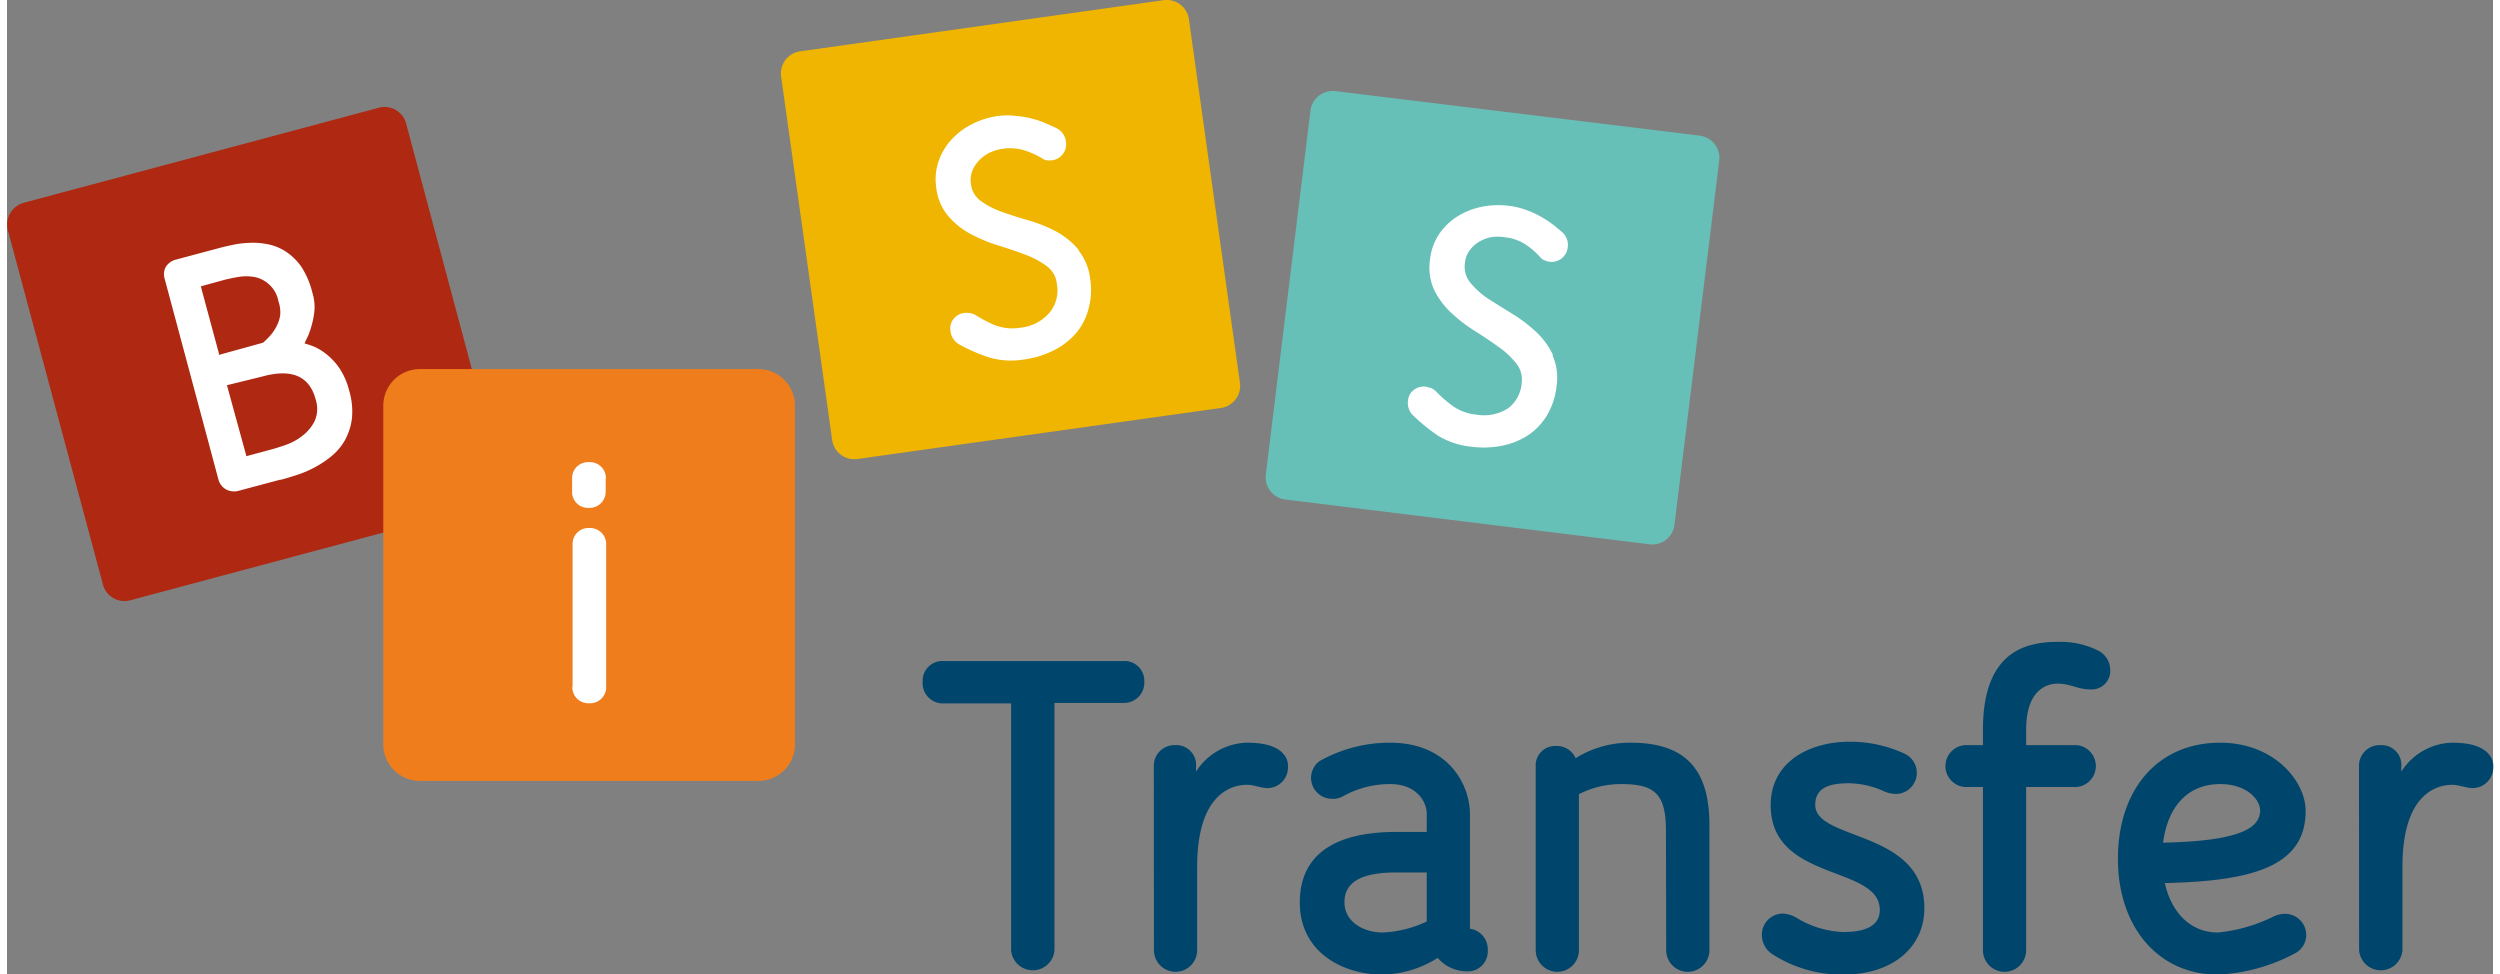
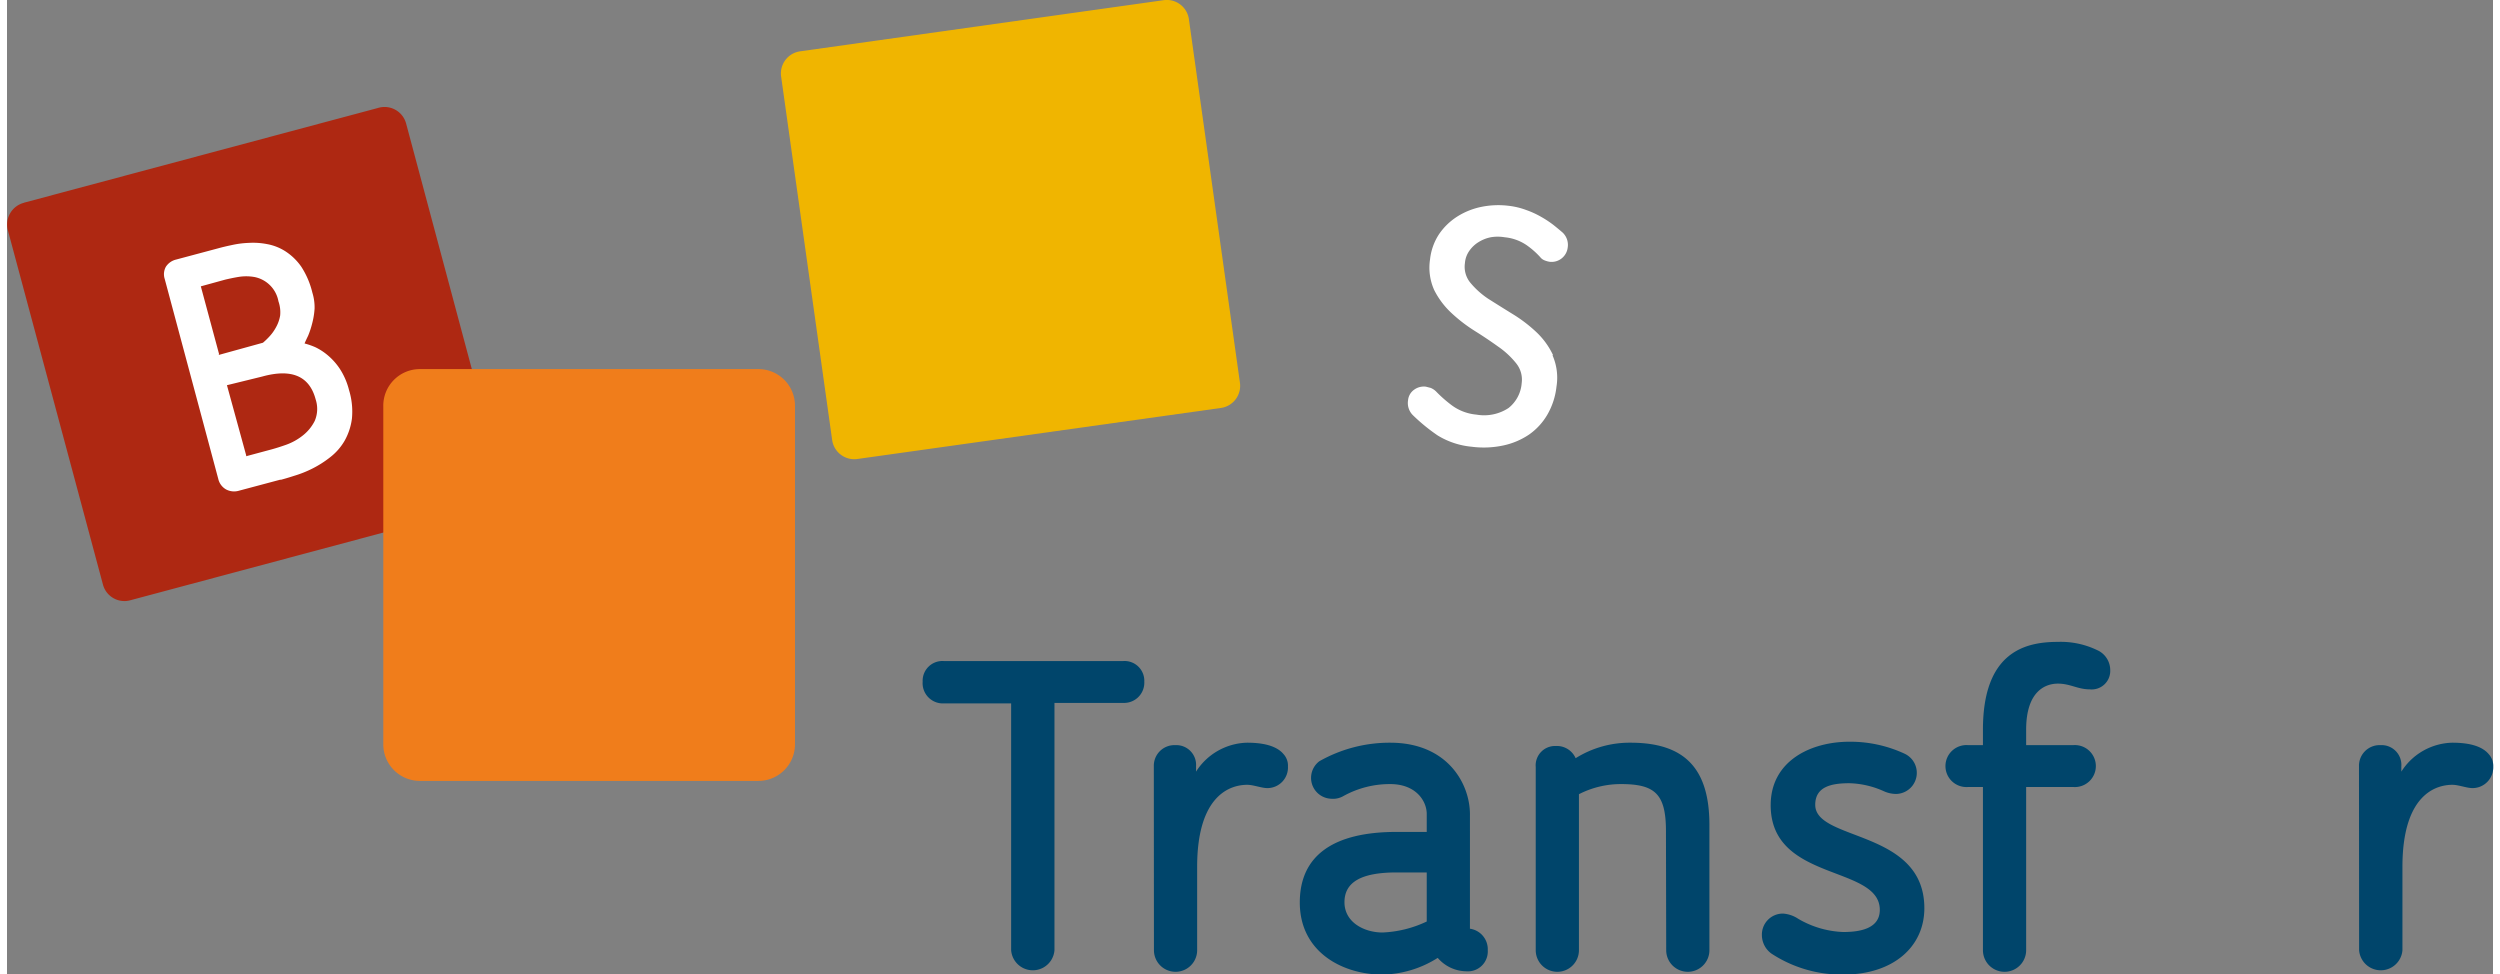
<svg xmlns="http://www.w3.org/2000/svg" data-name="Ebene 2" height="152" id="Ebene_2" viewBox="0 0 203.68 79.83" width="390">
  <rect x="0" y="0" width="203.68" height="79.83" fill="#808080" stroke="none" />
  <defs>
    <style>.cls-1{fill:#ae2812;}.cls-2{fill:#f07d1b;}.cls-3{fill:#f0b500;}.cls-4{fill:#67c0b7;}.cls-5{fill:#fff;}.cls-6{fill:#00456b;}</style>
  </defs>
  <title>BiSS-Transfer-Logo_RGB</title>
  <path class="cls-1" d="M2.39,17.76a1.84,1.84,0,0,0-1.33,2.29L8.83,49a1.82,1.82,0,0,0,2.29,1.32l29-7.76a1.83,1.83,0,0,0,1.32-2.29l-7.76-29A1.83,1.83,0,0,0,31.36,10l-29,7.76Z" transform="translate(-0.98 -1.15)" />
  <path class="cls-2" d="M34.87,31.39a3,3,0,0,0-3.06,3.06V62.07a3,3,0,0,0,3.06,3.06H62.48a3,3,0,0,0,3.06-3.06V34.45a3,3,0,0,0-3.06-3.06Z" transform="translate(-0.98 -1.15)" />
  <path class="cls-3" d="M66,5.35a1.83,1.83,0,0,0-1.59,2.11l4.17,29.7a1.83,1.83,0,0,0,2.11,1.59l29.7-4.17a1.83,1.83,0,0,0,1.6-2.11L97.82,2.77a1.83,1.83,0,0,0-2.11-1.6L66,5.35Z" transform="translate(-0.98 -1.15)" />
-   <path class="cls-4" d="M109.86,8.62a1.84,1.84,0,0,0-2.09,1.63L104.12,40a1.83,1.83,0,0,0,1.63,2.08l29.77,3.66a1.83,1.83,0,0,0,2.08-1.63l3.66-29.77a1.83,1.83,0,0,0-1.63-2.08L109.86,8.62Z" transform="translate(-0.98 -1.15)" />
  <path class="cls-5" d="M23.38,40.47c.3-.08.68-.19,1.14-.34A9,9,0,0,0,26,39.54a8.53,8.53,0,0,0,1.46-.93,4.67,4.67,0,0,0,1.17-1.33,5,5,0,0,0,.61-1.83A6,6,0,0,0,29,33.1a5.75,5.75,0,0,0-.75-1.73,5.24,5.24,0,0,0-1-1.12,4.79,4.79,0,0,0-1-.65,6,6,0,0,0-.89-.31c.06-.15.16-.36.29-.63a7,7,0,0,0,.33-1,6.34,6.34,0,0,0,.2-1.22A4.08,4.08,0,0,0,26,25.13,6.82,6.82,0,0,0,25.09,23a4.69,4.69,0,0,0-1.3-1.26,4.16,4.16,0,0,0-1.5-.59,6,6,0,0,0-1.51-.1,7.65,7.65,0,0,0-1.39.18c-.43.09-.8.18-1.09.26l-3.48.93A1.38,1.38,0,0,0,14,23a1.26,1.26,0,0,0-.1,1l4.39,16.39a1.33,1.33,0,0,0,.64.86,1.4,1.4,0,0,0,1.07.1l3.41-.91Zm-2.8-2L19,32.71,21.89,32q3.62-1,4.38,1.88a2.48,2.48,0,0,1-.08,1.76,3.52,3.52,0,0,1-1,1.21,4.76,4.76,0,0,1-1.34.74c-.48.17-.87.29-1.16.37l-2.12.57Zm-2.23-8.33-1.49-5.53,2-.55c.3-.07.66-.15,1.08-.22a3.93,3.93,0,0,1,1.28,0,2.48,2.48,0,0,1,2,2A2.7,2.7,0,0,1,23.36,27,3,3,0,0,1,23,28a3.6,3.6,0,0,1-.53.73,5.75,5.75,0,0,1-.52.5l-3.62,1Z" transform="translate(-0.98 -1.15)" />
-   <path class="cls-5" d="M47.3,57.39a1.34,1.34,0,0,0,.38,1,1.37,1.37,0,0,0,1,.38,1.34,1.34,0,0,0,1-.38,1.31,1.31,0,0,0,.39-1V45.78a1.32,1.32,0,0,0-1.38-1.37,1.3,1.3,0,0,0-1.37,1.37V57.39Zm2.75-17a1.33,1.33,0,0,0-.39-1,1.34,1.34,0,0,0-1-.38,1.37,1.37,0,0,0-1,.38,1.36,1.36,0,0,0-.38,1v1a1.3,1.3,0,0,0,1.37,1.37,1.32,1.32,0,0,0,1.38-1.37v-1Z" transform="translate(-0.98 -1.15)" />
-   <path class="cls-5" d="M88.79,21.63A6.28,6.28,0,0,0,87,20.15a11.85,11.85,0,0,0-2.24-.92c-.78-.22-1.52-.46-2.21-.7a6.67,6.67,0,0,1-1.75-.89,2,2,0,0,1-.85-1.44,2.11,2.11,0,0,1,.1-1,2.64,2.64,0,0,1,.54-.87,3.1,3.1,0,0,1,.86-.65,3.68,3.68,0,0,1,1.11-.34,4,4,0,0,1,1.87.16,6.65,6.65,0,0,1,1.35.62.79.79,0,0,0,.4.16,1.69,1.69,0,0,0,.45,0,1.32,1.32,0,0,0,.85-.5,1.29,1.29,0,0,0,.26-1A1.38,1.38,0,0,0,87,11.67c-.26-.13-.56-.26-.9-.41A6.88,6.88,0,0,0,85,10.88a7.51,7.51,0,0,0-1.33-.23,6.33,6.33,0,0,0-1.5,0,6.71,6.71,0,0,0-2.08.65,5.7,5.7,0,0,0-1.71,1.27,5,5,0,0,0-1.07,1.78,4.61,4.61,0,0,0-.19,2.21,4.32,4.32,0,0,0,1,2.32,6.35,6.35,0,0,0,1.83,1.45,12.59,12.59,0,0,0,2.24.93c.78.24,1.52.49,2.21.75a7.26,7.26,0,0,1,1.76.94A2.07,2.07,0,0,1,87,24.44a2.84,2.84,0,0,1-.61,2.33A3.6,3.6,0,0,1,84,28a4,4,0,0,1-2.09-.21A12,12,0,0,1,80.39,27a1.28,1.28,0,0,0-.59-.21,1.68,1.68,0,0,0-.4,0,1.33,1.33,0,0,0-.85.47,1.2,1.2,0,0,0-.27,1A1.42,1.42,0,0,0,79,29.37a14.1,14.1,0,0,0,2.4,1.05,6.37,6.37,0,0,0,2.91.18,7.59,7.59,0,0,0,2.48-.77,5.86,5.86,0,0,0,1.81-1.42,4.94,4.94,0,0,0,1-2,5.71,5.71,0,0,0,.13-2.38,4.61,4.61,0,0,0-1-2.42Z" transform="translate(-0.98 -1.15)" />
  <path class="cls-5" d="M127.65,30.25a6.21,6.21,0,0,0-1.39-1.91,11.86,11.86,0,0,0-1.92-1.46c-.7-.43-1.35-.84-2-1.25a6.83,6.83,0,0,1-1.47-1.32,2.06,2.06,0,0,1-.44-1.61,2,2,0,0,1,.36-1,2.54,2.54,0,0,1,.75-.71,3,3,0,0,1,1-.4,3.39,3.39,0,0,1,1.15,0,3.82,3.82,0,0,1,1.77.63,6.62,6.62,0,0,1,1.14,1,.83.83,0,0,0,.35.26,1.86,1.86,0,0,0,.43.12,1.33,1.33,0,0,0,1.47-1.17,1.39,1.39,0,0,0-.41-1.22c-.22-.19-.47-.4-.76-.63a8.36,8.36,0,0,0-1-.66,7.25,7.25,0,0,0-1.22-.56,6.11,6.11,0,0,0-1.46-.35,6.94,6.94,0,0,0-2.18.08,5.92,5.92,0,0,0-2,.79,5.15,5.15,0,0,0-1.5,1.44,4.67,4.67,0,0,0-.75,2.09,4.47,4.47,0,0,0,.34,2.5,6.64,6.64,0,0,0,1.4,1.87,12.58,12.58,0,0,0,1.92,1.48c.69.43,1.34.87,1.94,1.3a6.88,6.88,0,0,1,1.46,1.36,2.13,2.13,0,0,1,.45,1.62A2.87,2.87,0,0,1,124,34.58a3.64,3.64,0,0,1-2.63.54,4,4,0,0,1-2-.75,10.68,10.68,0,0,1-1.25-1.09,1.39,1.39,0,0,0-.5-.35l-.39-.1a1.35,1.35,0,0,0-.95.24,1.19,1.19,0,0,0-.51.88,1.4,1.4,0,0,0,.43,1.25,15,15,0,0,0,2,1.63,6.47,6.47,0,0,0,2.77.92,7.64,7.64,0,0,0,2.59-.1,6,6,0,0,0,2.13-.9,5.14,5.14,0,0,0,1.5-1.64,5.84,5.84,0,0,0,.74-2.28,4.56,4.56,0,0,0-.33-2.58Z" transform="translate(-0.98 -1.15)" />
  <path class="cls-6" d="M83.25,58.78H77.74A1.66,1.66,0,0,1,76,57a1.62,1.62,0,0,1,1.73-1.69H92.43A1.62,1.62,0,0,1,94.16,57a1.66,1.66,0,0,1-1.73,1.74H86.8V79a1.78,1.78,0,0,1-3.55,0Z" transform="translate(-0.98 -1.15)" />
  <path class="cls-6" d="M94.94,63.93a1.69,1.69,0,0,1,1.77-1.73,1.62,1.62,0,0,1,1.69,1.73v.44A5.1,5.1,0,0,1,102.58,62c.94,0,2.32.12,3,.95a1.4,1.4,0,0,1,.35,1,1.69,1.69,0,0,1-1.69,1.77c-.47,0-1.14-.27-1.65-.27-1.3,0-4.1.75-4.1,6.73V79a1.77,1.77,0,0,1-3.54,0Z" transform="translate(-0.98 -1.15)" />
  <path class="cls-6" d="M120.84,77.24A1.7,1.7,0,0,1,122.3,79a1.63,1.63,0,0,1-1.74,1.73,3.14,3.14,0,0,1-2.36-1.1A8.76,8.76,0,0,1,113.68,81c-3.23,0-6.78-1.81-6.78-5.91,0-3.85,2.76-5.78,7.92-5.78h2.48V67.83c0-1-.83-2.44-3-2.44a7.84,7.84,0,0,0-3.86,1,1.7,1.7,0,0,1-1,.2,1.71,1.71,0,0,1-.94-3.07A11.67,11.67,0,0,1,114.31,62c4.68,0,6.53,3.35,6.53,5.87Zm-3.54-4.61h-2.48c-2.88,0-4.26.79-4.26,2.44s1.62,2.48,3.12,2.48a9.33,9.33,0,0,0,3.62-.9Z" transform="translate(-0.98 -1.15)" />
  <path class="cls-6" d="M136.9,69.25c0-3.07-.91-3.86-3.7-3.86a7.53,7.53,0,0,0-3.43.83V79a1.77,1.77,0,0,1-3.54,0v-15a1.59,1.59,0,0,1,1.65-1.73,1.68,1.68,0,0,1,1.62,1A8.33,8.33,0,0,1,134,62c4.45,0,6.46,2.13,6.46,6.74V79a1.77,1.77,0,0,1-3.54,0Z" transform="translate(-0.98 -1.15)" />
  <path class="cls-6" d="M151.42,81a10.51,10.51,0,0,1-5.89-1.73,1.88,1.88,0,0,1-.77-1.5A1.72,1.72,0,0,1,146.48,76a2.56,2.56,0,0,1,1.26.43,7.85,7.85,0,0,0,3.68,1.08c1.18,0,3-.19,3-1.81,0-3.7-8.94-2.28-8.94-8.58,0-3.62,3.27-5.2,6.46-5.2a10.55,10.55,0,0,1,4.55,1,1.73,1.73,0,0,1-.75,3.28,2.51,2.51,0,0,1-1-.23,7.31,7.31,0,0,0-2.81-.65c-1.46,0-2.8.27-2.8,1.77,0,3,8.94,2,8.94,8.47C158.07,78.7,155.55,81,151.42,81Z" transform="translate(-0.98 -1.15)" />
  <path class="cls-6" d="M166.41,65.63V79a1.77,1.77,0,0,1-3.54,0V65.63h-1.22a1.72,1.72,0,1,1,0-3.43h1.22V60.94c0-6.4,3.48-7.2,6.14-7.2a6.87,6.87,0,0,1,3.21.67,1.8,1.8,0,0,1,1.08,1.65,1.52,1.52,0,0,1-1.67,1.57c-1,0-1.6-.47-2.62-.47s-2.6.61-2.6,3.78V62.2h3.86a1.72,1.72,0,1,1,0,3.43Z" transform="translate(-0.98 -1.15)" />
-   <path class="cls-6" d="M182.12,77.55a13.07,13.07,0,0,0,4.6-1.33,2.21,2.21,0,0,1,.91-.2,1.74,1.74,0,0,1,1.73,1.73,1.71,1.71,0,0,1-.91,1.5A14.76,14.76,0,0,1,182.12,81c-4.85,0-8.19-3.86-8.19-9.49S177.15,62,182.31,62c4.41,0,7,3.15,7,5.59,0,4.61-4.49,5.75-11.54,5.91C178.26,75.7,179.71,77.55,182.12,77.55Zm3.46-10c0-.86-1.06-2.16-3.27-2.16-2.64,0-4.29,1.81-4.68,4.8C183.3,70.07,185.58,69.21,185.58,67.55Z" transform="translate(-0.98 -1.15)" />
  <path class="cls-6" d="M193.68,63.93a1.69,1.69,0,0,1,1.77-1.73,1.62,1.62,0,0,1,1.7,1.73v.44A5.08,5.08,0,0,1,201.32,62c.94,0,2.32.12,3,.95a1.41,1.41,0,0,1,.36,1,1.7,1.7,0,0,1-1.7,1.77c-.47,0-1.14-.27-1.65-.27-1.3,0-4.09.75-4.09,6.73V79a1.78,1.78,0,0,1-3.55,0Z" transform="translate(-0.98 -1.15)" />
</svg>